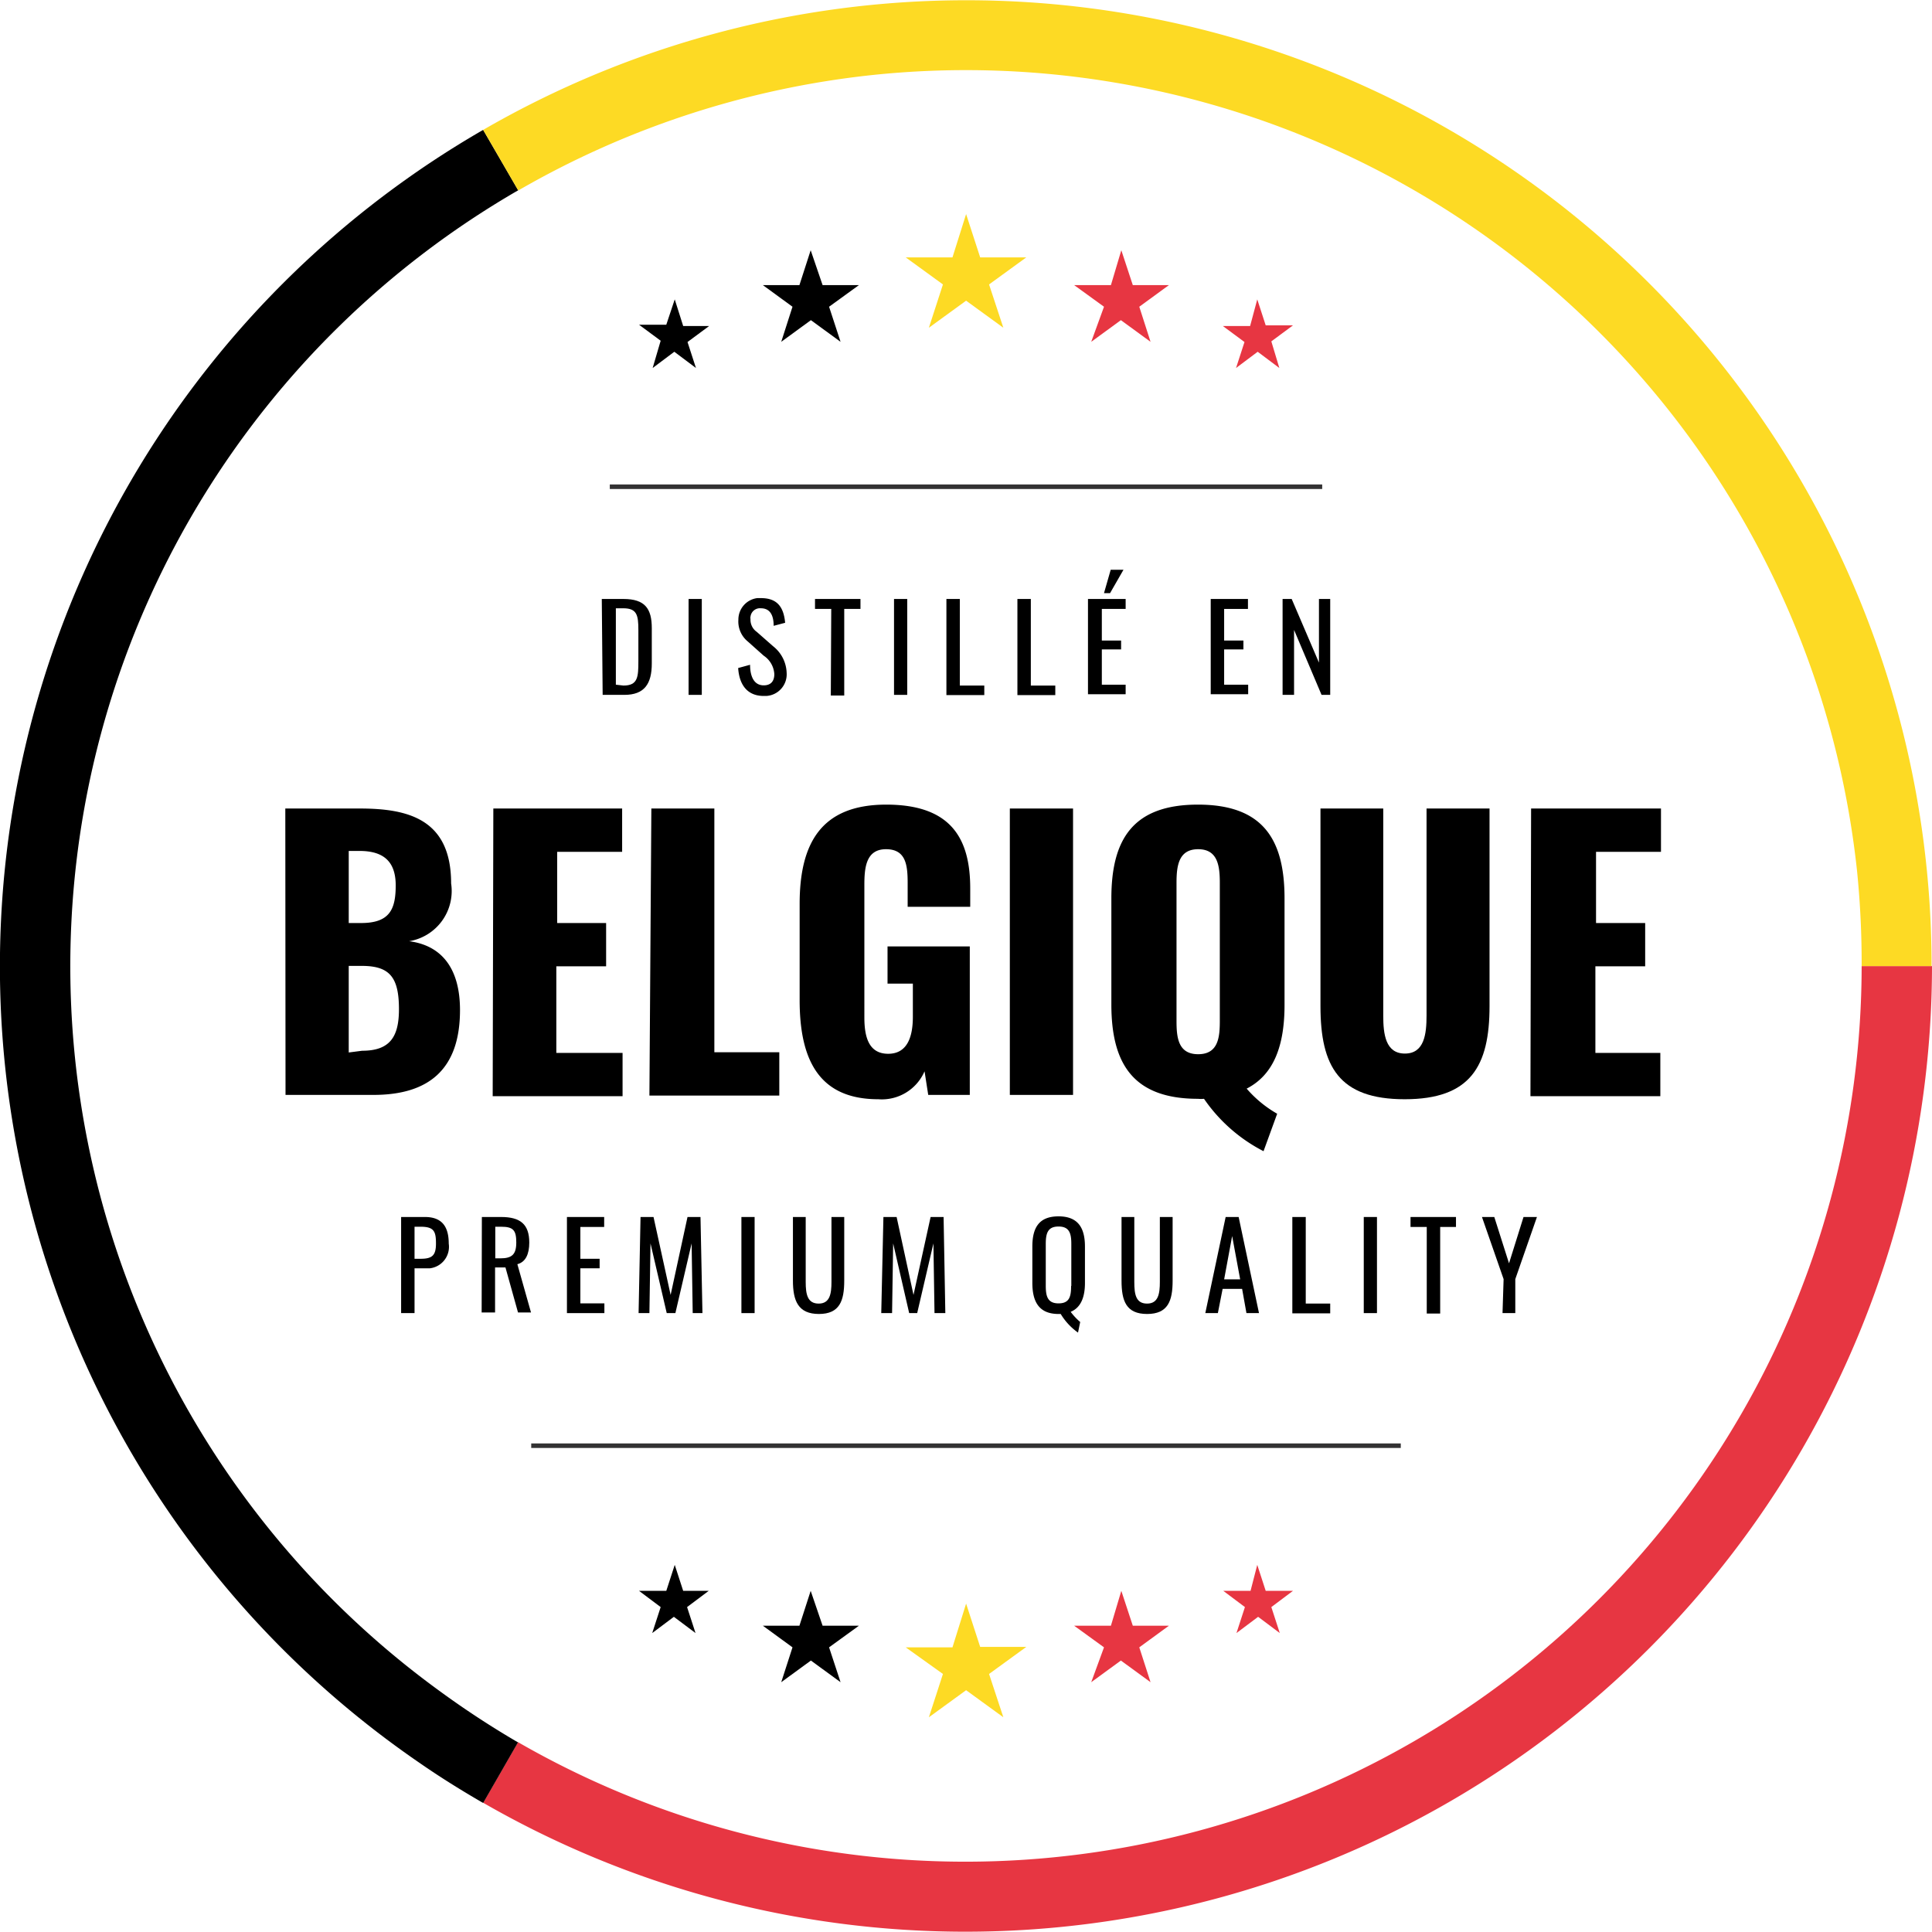
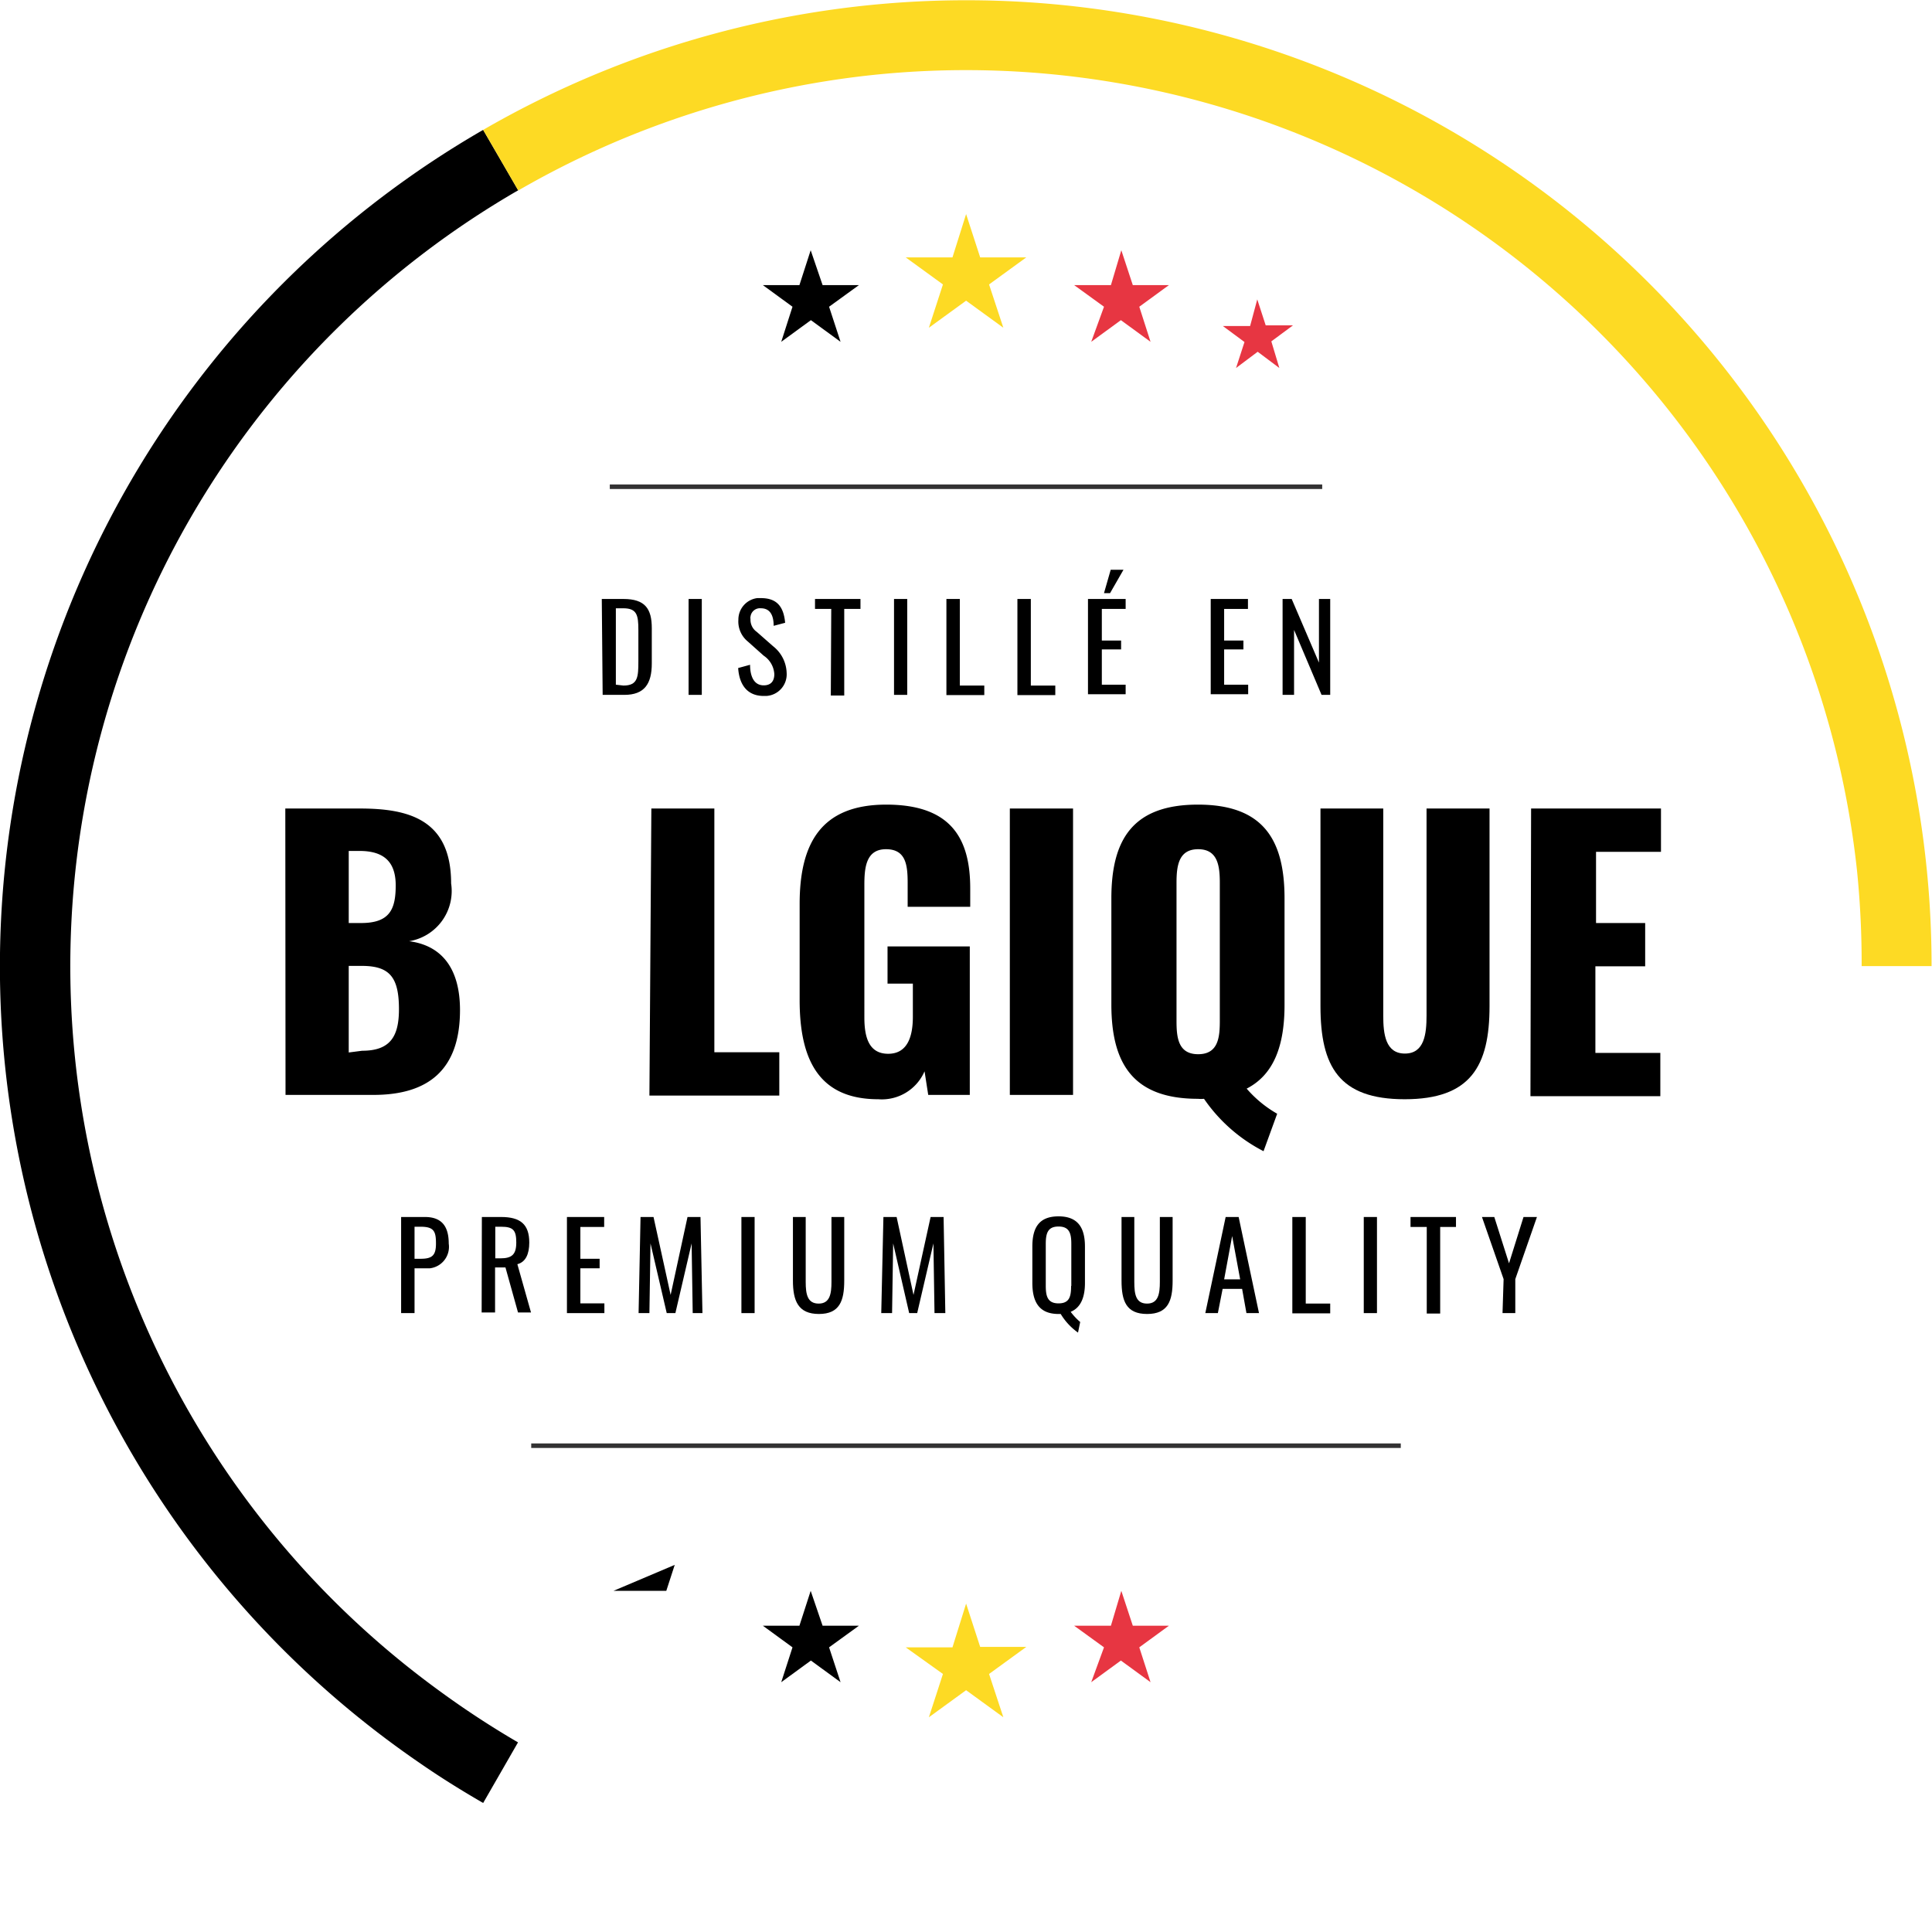
<svg xmlns="http://www.w3.org/2000/svg" viewBox="0 0 89.25 89.25">
  <defs>
    <style>.cls-1{fill:#e73642}.cls-2{fill:#fdda24}.cls-3{fill:#333233}</style>
  </defs>
  <g id="Calque_2" data-name="Calque 2">
    <g id="Calque_1-2" data-name="Calque 1">
      <g id="Groupe_64" data-name="Groupe 64">
        <g id="Groupe_2" data-name="Groupe 2">
          <g id="Groupe_3" data-name="Groupe 3">
-             <path id="Tracé_52" data-name="Tracé 52" class="cls-1" d="M86 44.63a41.41 41.41 0 01-62.07 35.85l-1.61 2.8a44.65 44.65 0 0066.93-38.65z" />
            <path id="Tracé_53" data-name="Tracé 53" d="M20.27 78.09a41.39 41.39 0 013.67-69.3L22.32 6a44.61 44.61 0 00-2.95 75.43c.95.66 1.93 1.27 2.95 1.86l1.61-2.8a41.77 41.77 0 01-3.66-2.4z" />
            <path id="Tracé_54" data-name="Tracé 54" class="cls-2" d="M40.26 3.47a41.4 41.4 0 0145.53 36.79 42.49 42.49 0 01.21 4.37h3.23A44.59 44.59 0 0022.32 6l1.62 2.8a41.44 41.44 0 0116.32-5.33z" />
          </g>
          <g id="Groupe_9" data-name="Groupe 9">
            <g id="Groupe_4" data-name="Groupe 4">
              <path id="Rectangle_4" data-name="Rectangle 4" class="cls-3" d="M28.17 22.38h32.91v.21H28.17z" />
            </g>
            <g id="Groupe_5" data-name="Groupe 5">
              <path id="Tracé_55" data-name="Tracé 55" class="cls-2" d="M44.63 9.89l.65 2h2.13l-1.72 1.25.66 2-1.72-1.25-1.72 1.25.65-2-1.72-1.25H44z" />
              <path id="Tracé_56" data-name="Tracé 56" class="cls-1" d="M51.8 11.56l.53 1.61H54l-1.37 1 .52 1.62-1.37-1-1.37 1 .59-1.62-1.38-1h1.7z" />
              <path id="Tracé_57" data-name="Tracé 57" class="cls-1" d="M58.08 13.83l.39 1.2h1.26l-1 .74.37 1.23-1-.75-1 .75.39-1.2-1-.74h1.26z" />
              <path id="Tracé_58" data-name="Tracé 58" d="M37.45 11.56l-.52 1.61h-1.69l1.37 1-.52 1.62 1.37-1 1.37 1-.53-1.62 1.38-1H38z" />
-               <path id="Tracé_59" data-name="Tracé 59" d="M31.17 13.83L30.78 15h-1.26l1 .74-.37 1.26 1-.75 1 .75-.39-1.2 1-.74h-1.2z" />
            </g>
            <g id="Groupe_6" data-name="Groupe 6">
              <path id="Rectangle_5" data-name="Rectangle 5" class="cls-3" d="M24.54 66.68h40.17v.21H24.54z" />
            </g>
            <g id="Groupe_7" data-name="Groupe 7">
              <path id="Tracé_60" data-name="Tracé 60" class="cls-2" d="M44.63 74.08l.65 2h2.13l-1.72 1.25.66 2-1.72-1.25-1.72 1.25.65-2-1.72-1.23H44z" />
              <path id="Tracé_61" data-name="Tracé 61" class="cls-1" d="M51.8 73.49l.53 1.61H54l-1.37 1 .52 1.61-1.37-1-1.37 1L51 76.1l-1.38-1h1.7z" />
-               <path id="Tracé_62" data-name="Tracé 62" class="cls-1" d="M58.08 72.29l.39 1.2h1.26l-1 .75.39 1.2-1-.75-1 .75.39-1.2-1-.75h1.26z" />
              <path id="Tracé_63" data-name="Tracé 63" d="M37.45 73.49l-.52 1.61h-1.69l1.37 1-.52 1.61 1.37-1 1.37 1-.53-1.61 1.38-1H38z" />
-               <path id="Tracé_64" data-name="Tracé 64" d="M31.17 72.29l-.39 1.2h-1.26l1 .75-.39 1.2 1-.75 1 .75-.39-1.2 1-.75h-1.18z" />
+               <path id="Tracé_64" data-name="Tracé 64" d="M31.17 72.29l-.39 1.2h-1.26h-1.18z" />
            </g>
            <g id="Groupe_8" data-name="Groupe 8">
              <path id="Tracé_65" data-name="Tracé 65" d="M27.8 27.67h1c1 0 1.31.45 1.31 1.35v1.63c0 .94-.34 1.45-1.27 1.45h-1zm1 4c.67 0 .69-.4.69-1.13V29.1c0-.69-.07-1-.7-1h-.34v3.53z" />
              <path id="Tracé_66" data-name="Tracé 66" d="M31.81 27.67h.61v4.43h-.61z" />
              <path id="Tracé_67" data-name="Tracé 67" d="M34.1 30.86l.55-.15c0 .48.15.95.63.95.32 0 .49-.18.49-.52a1.1 1.1 0 00-.49-.85l-.74-.66a1.19 1.19 0 01-.43-1 1 1 0 01.87-1h.17c.71 0 1.05.36 1.12 1.14l-.53.14c0-.43-.13-.81-.59-.81a.44.44 0 00-.48.39.17.17 0 000 .1.68.68 0 00.29.6l.75.66a1.63 1.63 0 01.63 1.24 1 1 0 01-.94 1.06h-.12c-.77 0-1.13-.53-1.18-1.29z" />
              <path id="Tracé_68" data-name="Tracé 68" d="M38.4 28.13h-.75v-.46h2.1v.46H39v4h-.62z" />
              <path id="Tracé_69" data-name="Tracé 69" d="M41.3 27.67h.61v4.43h-.61z" />
              <path id="Tracé_70" data-name="Tracé 70" d="M43.72 27.67h.62v4h1.13v.44h-1.75z" />
              <path id="Tracé_71" data-name="Tracé 71" d="M47 27.67h.62v4h1.13v.44H47z" />
              <path id="Tracé_72" data-name="Tracé 72" d="M50.26 27.67H52v.46h-1.1v1.46h.89V30h-.89v1.63H52v.44h-1.74zm1.05-1.35h.59l-.62 1.08H51z" />
              <path id="Tracé_73" data-name="Tracé 73" d="M55.93 27.67h1.72v.46h-1.1v1.46h.89V30h-.89v1.63h1.11v.44h-1.73z" />
              <path id="Tracé_74" data-name="Tracé 74" d="M59.25 27.67h.42l1.26 2.94v-2.94h.52v4.43h-.4l-1.27-3v3h-.53z" />
              <path id="Tracé_75" data-name="Tracé 75" d="M13.18 37.35h3.45c2.27 0 4.21.52 4.21 3.46a2.35 2.35 0 01-1.94 2.67c1.54.2 2.35 1.3 2.35 3.18 0 2.75-1.45 3.92-4 3.92h-4.06zm3.5 5.29c1.32 0 1.6-.63 1.6-1.74s-.57-1.59-1.67-1.59h-.5v3.33zm.05 5.9c1.29 0 1.7-.65 1.7-1.92 0-1.49-.44-2-1.72-2h-.6v4z" />
-               <path id="Tracé_76" data-name="Tracé 76" d="M22.79 37.35h5.95v2h-3v3.29H28v2h-2.3v4h3.06v2h-6z" />
              <path id="Tracé_77" data-name="Tracé 77" d="M30.09 37.35H33v11.26h3v2h-6z" />
              <path id="Tracé_78" data-name="Tracé 78" d="M36.94 46.2v-4.44c0-2.81 1-4.59 4-4.59s3.88 1.57 3.88 3.87v.85h-2.89v-1.08c0-.83-.07-1.58-1-1.58s-1 .86-1 1.66V47c0 .9.2 1.68 1.1 1.68s1.14-.81 1.14-1.71v-1.53H41v-1.72h3.8v6.86h-1.92l-.17-1.09a2.15 2.15 0 01-2.14 1.29c-2.75 0-3.63-1.84-3.63-4.58z" />
              <path id="Tracé_79" data-name="Tracé 79" d="M46.65 37.35h2.92v13.23h-2.92z" />
              <path id="Tracé_80" data-name="Tracé 80" d="M55.62 50.76a1.37 1.37 0 01-.28 0c-3 0-4-1.63-4-4.36v-4.9c0-2.73 1-4.33 4-4.33s4 1.6 4 4.33v4.92c0 1.86-.48 3.22-1.75 3.87A5.4 5.4 0 0059 51.45l-.63 1.73a7.47 7.47 0 01-2.75-2.42zm.73-3.61v-6.37c0-.79-.1-1.55-1-1.55s-1 .76-1 1.55v6.37c0 .75.06 1.55 1 1.55s1-.8 1-1.55z" />
              <path id="Tracé_81" data-name="Tracé 81" d="M61 46.48v-9.13h2.9v9.57c0 .84.1 1.75 1 1.75s1-.91 1-1.75v-9.57h2.91v9.13c0 2.78-.88 4.3-3.92 4.3S61 49.26 61 46.48z" />
              <path id="Tracé_82" data-name="Tracé 82" d="M70.73 37.35h6v2h-3v3.29H76v2h-2.3v4h3v2h-6z" />
              <path id="Tracé_83" data-name="Tracé 83" d="M18.53 56.22h1.1c.8 0 1.1.46 1.1 1.23a1 1 0 01-.87 1.14h-.71v2.07h-.62zm.9 1.93c.53 0 .71-.15.71-.7s-.08-.78-.7-.78h-.29v1.48z" />
              <path id="Tracé_84" data-name="Tracé 84" d="M22.26 56.22h.89c.89 0 1.3.34 1.3 1.18 0 .52-.16.9-.55 1l.63 2.23h-.6l-.58-2.08h-.48v2.08h-.62zm.85 1.91c.52 0 .74-.16.74-.73s-.14-.73-.7-.73h-.27v1.46z" />
              <path id="Tracé_85" data-name="Tracé 85" d="M26.19 56.22h1.72v.46h-1.1v1.47h.89v.44h-.89v1.62h1.11v.45h-1.73z" />
              <path id="Tracé_86" data-name="Tracé 86" d="M29.59 56.22h.6l.79 3.6.78-3.6h.6l.09 4.44H32l-.05-3.22-.75 3.22h-.4l-.75-3.22-.05 3.22h-.5z" />
              <path id="Tracé_87" data-name="Tracé 87" d="M34.25 56.22h.61v4.44h-.61z" />
              <path id="Tracé_88" data-name="Tracé 88" d="M36.63 59.16v-2.94h.59v3c0 .57.08 1 .6 1s.59-.46.59-1v-3H39v2.94c0 .93-.21 1.54-1.17 1.54s-1.2-.61-1.2-1.54z" />
              <path id="Tracé_89" data-name="Tracé 89" d="M40.81 56.22h.61l.78 3.6.79-3.6h.6l.08 4.44h-.5l-.05-3.22-.75 3.22H42l-.74-3.22-.05 3.22h-.5z" />
              <path id="Tracé_90" data-name="Tracé 90" d="M49 60.7h-.1c-.9 0-1.21-.56-1.21-1.44v-1.67c0-.88.31-1.4 1.21-1.4s1.22.53 1.22 1.4v1.68c0 .65-.19 1.14-.66 1.33a2.82 2.82 0 00.44.47l-.1.49a2.86 2.86 0 01-.8-.86zm.49-1.3v-1.94c0-.5-.1-.8-.59-.8s-.59.3-.59.8v1.94c0 .49.09.81.59.81s.58-.31.58-.8z" />
              <path id="Tracé_91" data-name="Tracé 91" d="M51.81 59.16v-2.94h.59v3c0 .57.07 1 .59 1s.59-.46.59-1v-3h.59v2.94c0 .93-.21 1.54-1.18 1.54s-1.18-.61-1.18-1.54z" />
              <path id="Tracé_92" data-name="Tracé 92" d="M56.62 56.22h.6l.94 4.44h-.58l-.2-1.12h-.9l-.22 1.12h-.58zm.67 2.88l-.37-2-.37 2z" />
              <path id="Tracé_93" data-name="Tracé 93" d="M59.7 56.22h.62v4h1.13v.45H59.7z" />
              <path id="Tracé_94" data-name="Tracé 94" d="M63 56.22h.61v4.44H63z" />
              <path id="Tracé_95" data-name="Tracé 95" d="M65.91 56.68h-.75v-.46h2.1v.46h-.73v4h-.62z" />
              <path id="Tracé_96" data-name="Tracé 96" d="M69.46 59.09l-1-2.87h.57l.68 2.14.67-2.14H71l-1 2.87v1.57h-.59z" />
            </g>
          </g>
        </g>
      </g>
    </g>
  </g>
</svg>